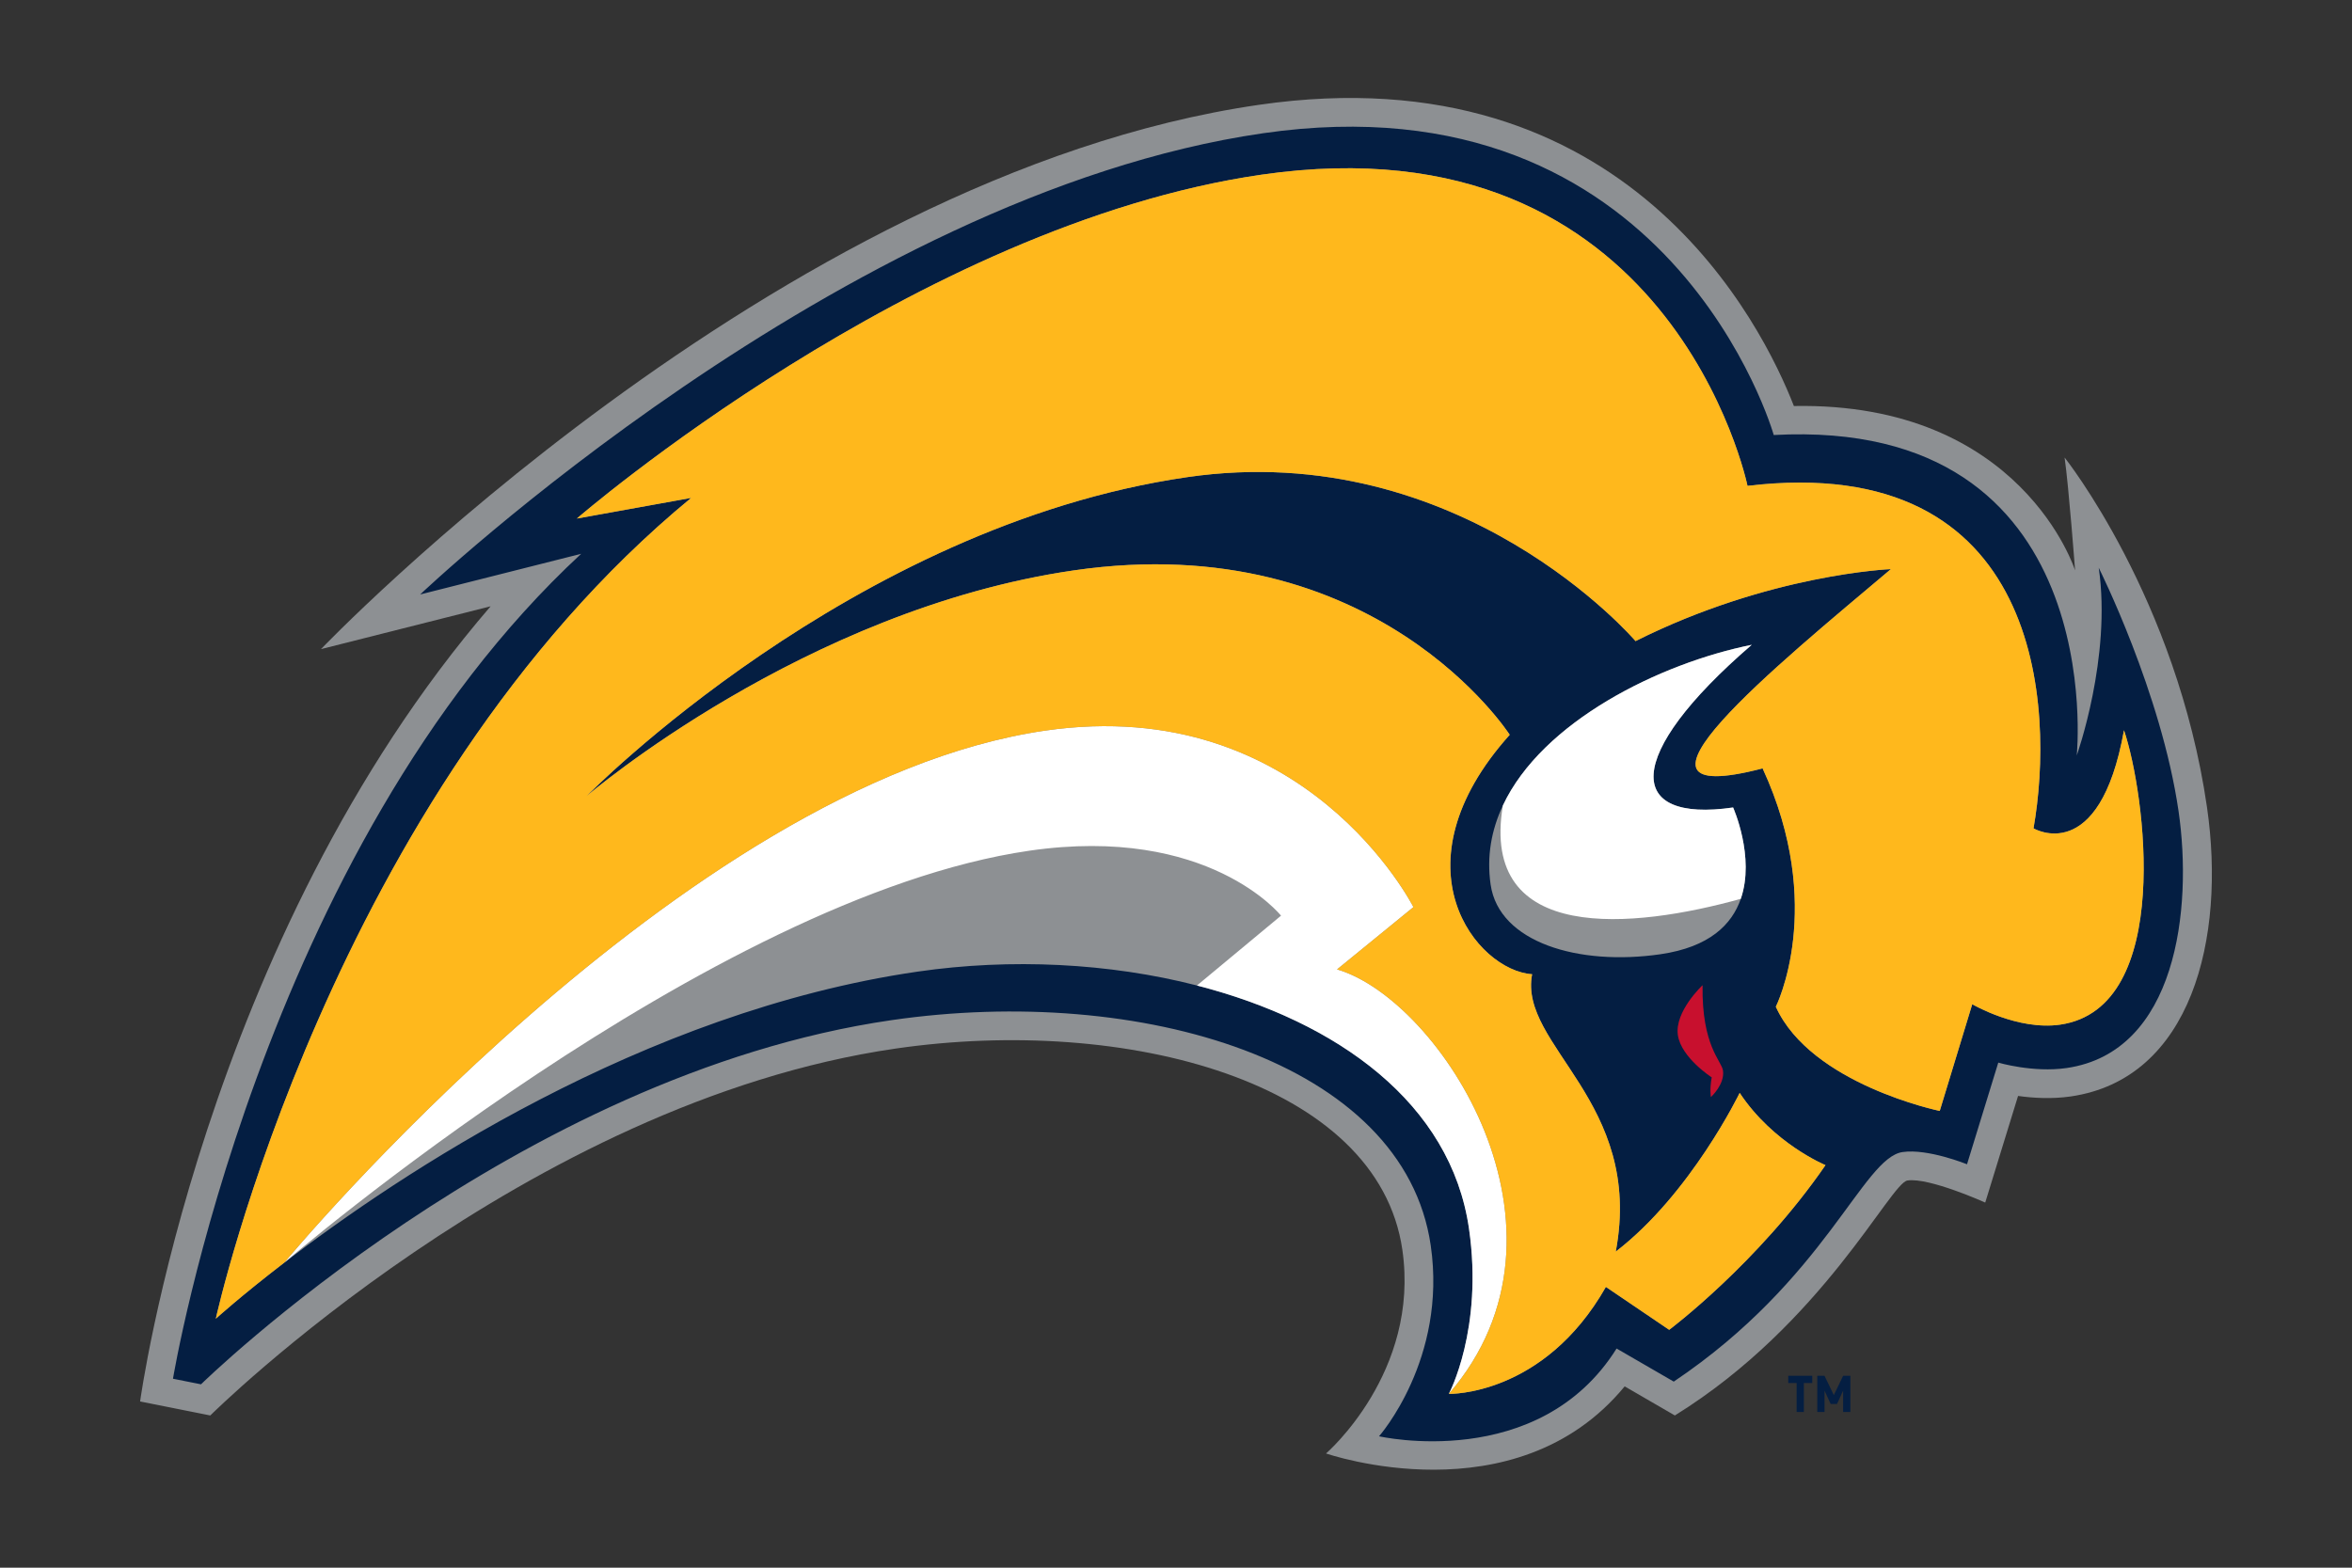
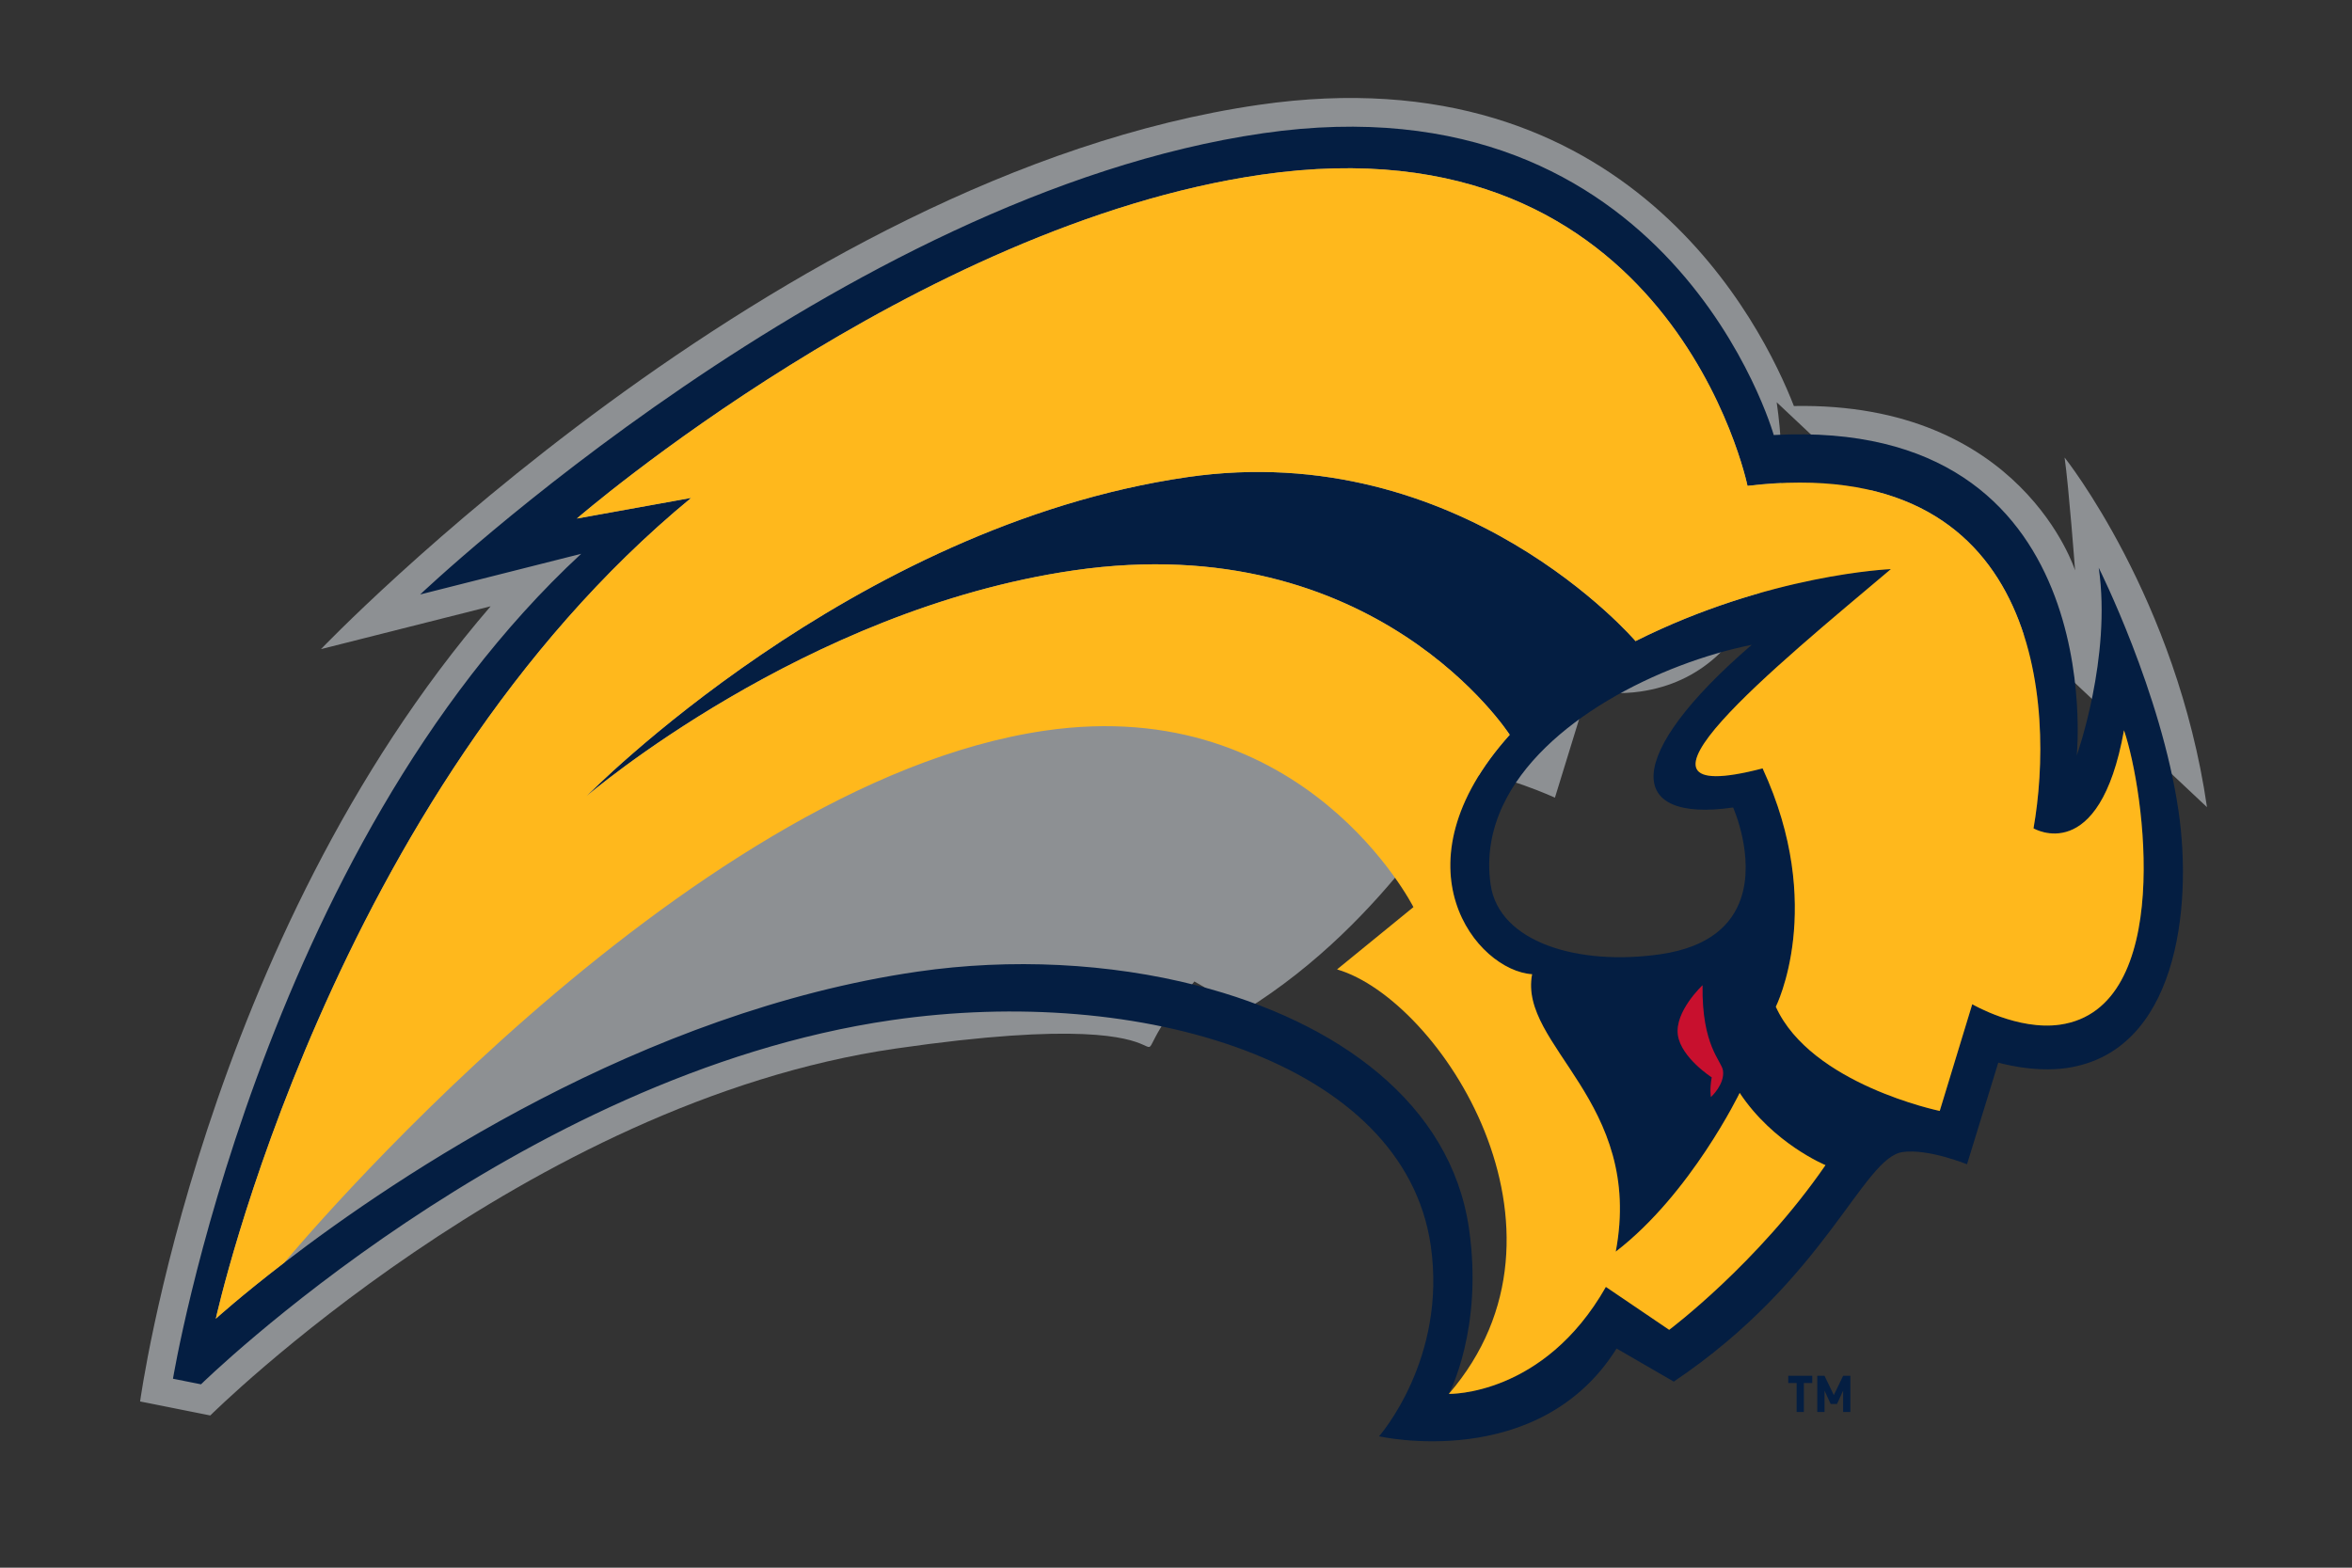
<svg xmlns="http://www.w3.org/2000/svg" viewBox="0 0 960 640" xml:space="preserve" width="960" height="640">
  <rect x="0" y="0" width="960" height="640" fill="#333333" stroke="none" />
  <path fill="#041E42" d="M736.273 564.606v11.824h-2.957v-11.824h-3.423v-2.937h9.802v2.937h-3.422zm16.022 11.824v-8.712l-2.49 5.428h-2.611l-2.49-5.428v8.712h-2.956V561.67h2.956l3.796 7.883 3.795-7.883h2.957v14.761h-2.957z" />
-   <path fill="#8D9093" d="M900.81 329.524c-12.38-85.334-58.12-142.752-58.12-142.752 1.687 11.61 4.285 46.093 4.285 46.093s-21.716-68.841-114.779-67.11c-12.62-32.466-67.675-144.822-218.402-122.954C315.895 71.51 131.015 265 131.015 265l69.244-17.488C82.719 383.968 57.187 572.137 57.187 572.137l28.64 5.72S214.53 449.983 365.61 428.067c93.81-13.615 196.797 13.375 206.774 82.11 7.269 50.111-31.145 83.193-31.145 83.193s77.272 26.808 121.895-27.39l20.485 11.876c60.398-37.464 87.97-94.916 94.95-95.93 8.894-1.291 31.73 9.016 31.73 9.016l13.402-43.53c6.004.84 13.698 1.334 21.488.205 49.222-7.139 63.406-64.458 55.62-118.093z" />
+   <path fill="#8D9093" d="M900.81 329.524c-12.38-85.334-58.12-142.752-58.12-142.752 1.687 11.61 4.285 46.093 4.285 46.093s-21.716-68.841-114.779-67.11c-12.62-32.466-67.675-144.822-218.402-122.954C315.895 71.51 131.015 265 131.015 265l69.244-17.488C82.719 383.968 57.187 572.137 57.187 572.137l28.64 5.72S214.53 449.983 365.61 428.067s77.272 26.808 121.895-27.39l20.485 11.876c60.398-37.464 87.97-94.916 94.95-95.93 8.894-1.291 31.73 9.016 31.73 9.016l13.402-43.53c6.004.84 13.698 1.334 21.488.205 49.222-7.139 63.406-64.458 55.62-118.093z" />
  <path fill="#041E42" d="M889.213 331.206c-7.034-48.47-32.585-99.416-32.585-99.416 5.313 36.629-8.977 76.619-8.977 76.619s13.971-138.237-123.673-130.816c0 0-41.771-147.378-208.502-123.19-172.17 24.981-343.978 188.286-343.978 188.286l65.716-16.603C106.208 347.49 70.604 562.859 70.604 562.859l11.44 2.282s128.875-126.474 281.885-148.676c101.22-14.686 209.11 16.604 220.05 92.026 6.734 46.397-21.107 77.865-21.107 77.865s65.134 14.917 96.963-35.828l23.329 13.508c62.116-41.74 77.074-91.35 93.401-93.716 10.334-1.503 26.3 4.987 26.3 4.987l12.76-41.501s14.199 4.2 27.882 2.213c44.908-6.516 51.49-64.955 45.706-104.813zm-48.33 87.097c-17.36 2.522-35.885-8.332-35.885-8.332l-13.269 43.564s-52.553-10.854-66.904-42.543c0 0 20.656-40.893-5.393-97.3-67.834 17.678 6.206-42.394 52.36-81.351 0 0-49.481 1.944-104.221 29.386 0 0-70.972-83.189-182.928-66.946-137.337 19.923-245.234 130.235-245.234 130.235s88.726-76.178 198.95-92.166c123.32-17.895 177.851 67.12 177.851 67.12-48.223 53.818-13.349 96.318 9.142 97.746-5.61 29.181 45.694 51.945 34.141 113.247 30.651-23.557 50.578-64.796 50.578-64.796 13.793 20.8 35.034 29.49 35.034 29.49-27.72 40.232-63.806 67.234-63.806 67.234l-25.835-17.515c-25.407 44.703-64.102 43.673-64.102 43.673s14.177-26.473 8.222-67.523c-7.413-51.098-53.593-84.454-111.026-99.204-35.831-9.205-76.038-11.169-113.958-5.67C262.13 412.971 162.654 479.66 116.08 515.43c-17.9 13.748-27.993 22.935-27.993 22.935s46.83-213.952 194.017-335.095l-46.659 8.427S373.916 91.768 514.88 71.317c167.316-24.274 198.388 127.034 198.388 127.034 120.794-14.355 125.355 91.005 116.738 139.817 0 0 26.884 15.98 36.93-40.044 8.563 25.088 20.613 113.412-26.053 120.179zm-163.157-28.74c-33.454 4.849-65.883-4.828-69.305-28.4-1.678-11.572.327-22.391 4.99-32.323 16.107-34.32 63.988-58.013 101.582-65.601-52.819 45.53-51.414 72.772-7.6 66.41 0 0 9.043 20.19 3.13 37.302-3.596 10.417-12.719 19.702-32.797 22.611z" />
  <g fill="#FFF">
-     <path d="M714.993 263.239c-37.594 7.588-85.475 31.282-101.582 65.601-9.524 56.833 53.301 50.275 97.112 38.11 5.913-17.112-3.13-37.3-3.13-37.3-43.814 6.36-45.219-20.88 7.6-66.411zM545.74 395.752l31.172-25.433s-44.114-87.457-150.355-72.046c-148.567 21.56-310.478 217.156-310.478 217.156s173.733-149.223 304.063-168.135c73.213-10.623 102.725 26.519 102.725 26.519l-34.31 28.51c57.434 14.75 103.614 48.105 111.027 99.203 5.955 41.05-8.222 67.524-8.222 67.524 57.824-66.973-3.646-161-45.622-173.298z" />
-   </g>
+     </g>
  <path fill="#FFB81C" d="M866.935 298.125c-10.044 56.024-36.928 40.043-36.928 40.043 8.616-48.812 4.055-154.172-116.738-139.817 0 0-31.073-151.308-198.389-127.033-140.964 20.45-279.436 140.378-279.436 140.378l46.66-8.427C134.914 324.413 88.085 538.364 88.085 538.364s10.094-9.187 27.993-22.934c0 0 161.911-195.598 310.478-217.157 106.24-15.411 150.354 72.046 150.354 72.046l-31.171 25.433c41.976 12.297 103.446 106.325 45.622 173.298 0 0 38.695 1.029 64.102-43.674l25.835 17.515s36.086-27.002 63.805-67.235c0 0-21.24-8.689-35.033-29.489 0 0-19.927 41.24-50.578 64.797 11.552-61.303-39.75-84.067-34.142-113.248-22.49-1.428-57.364-43.928-9.14-97.746 0 0-54.532-85.015-177.851-67.12-110.225 15.988-198.951 92.167-198.951 92.167S347.306 214.704 484.643 194.78c111.956-16.243 182.928 66.946 182.928 66.946 54.74-27.442 104.22-29.386 104.22-29.386-46.153 38.957-120.194 99.029-52.359 81.35 26.049 56.408 5.393 97.302 5.393 97.302 14.351 31.688 66.904 42.542 66.904 42.542L805 409.97s18.525 10.854 35.884 8.332c46.666-6.767 34.616-95.09 26.052-120.178z" />
  <path fill="#C8102E" d="M703.258 437.033c-.577-3.98-8.709-10.022-8.336-34.828 0 0-11.48 10.705-10.08 20.374 1.338 9.214 13.817 17.25 13.817 17.25-.93 5.142-.327 8.043-.327 8.043s5.742-5.2 4.926-10.839z" />
</svg>